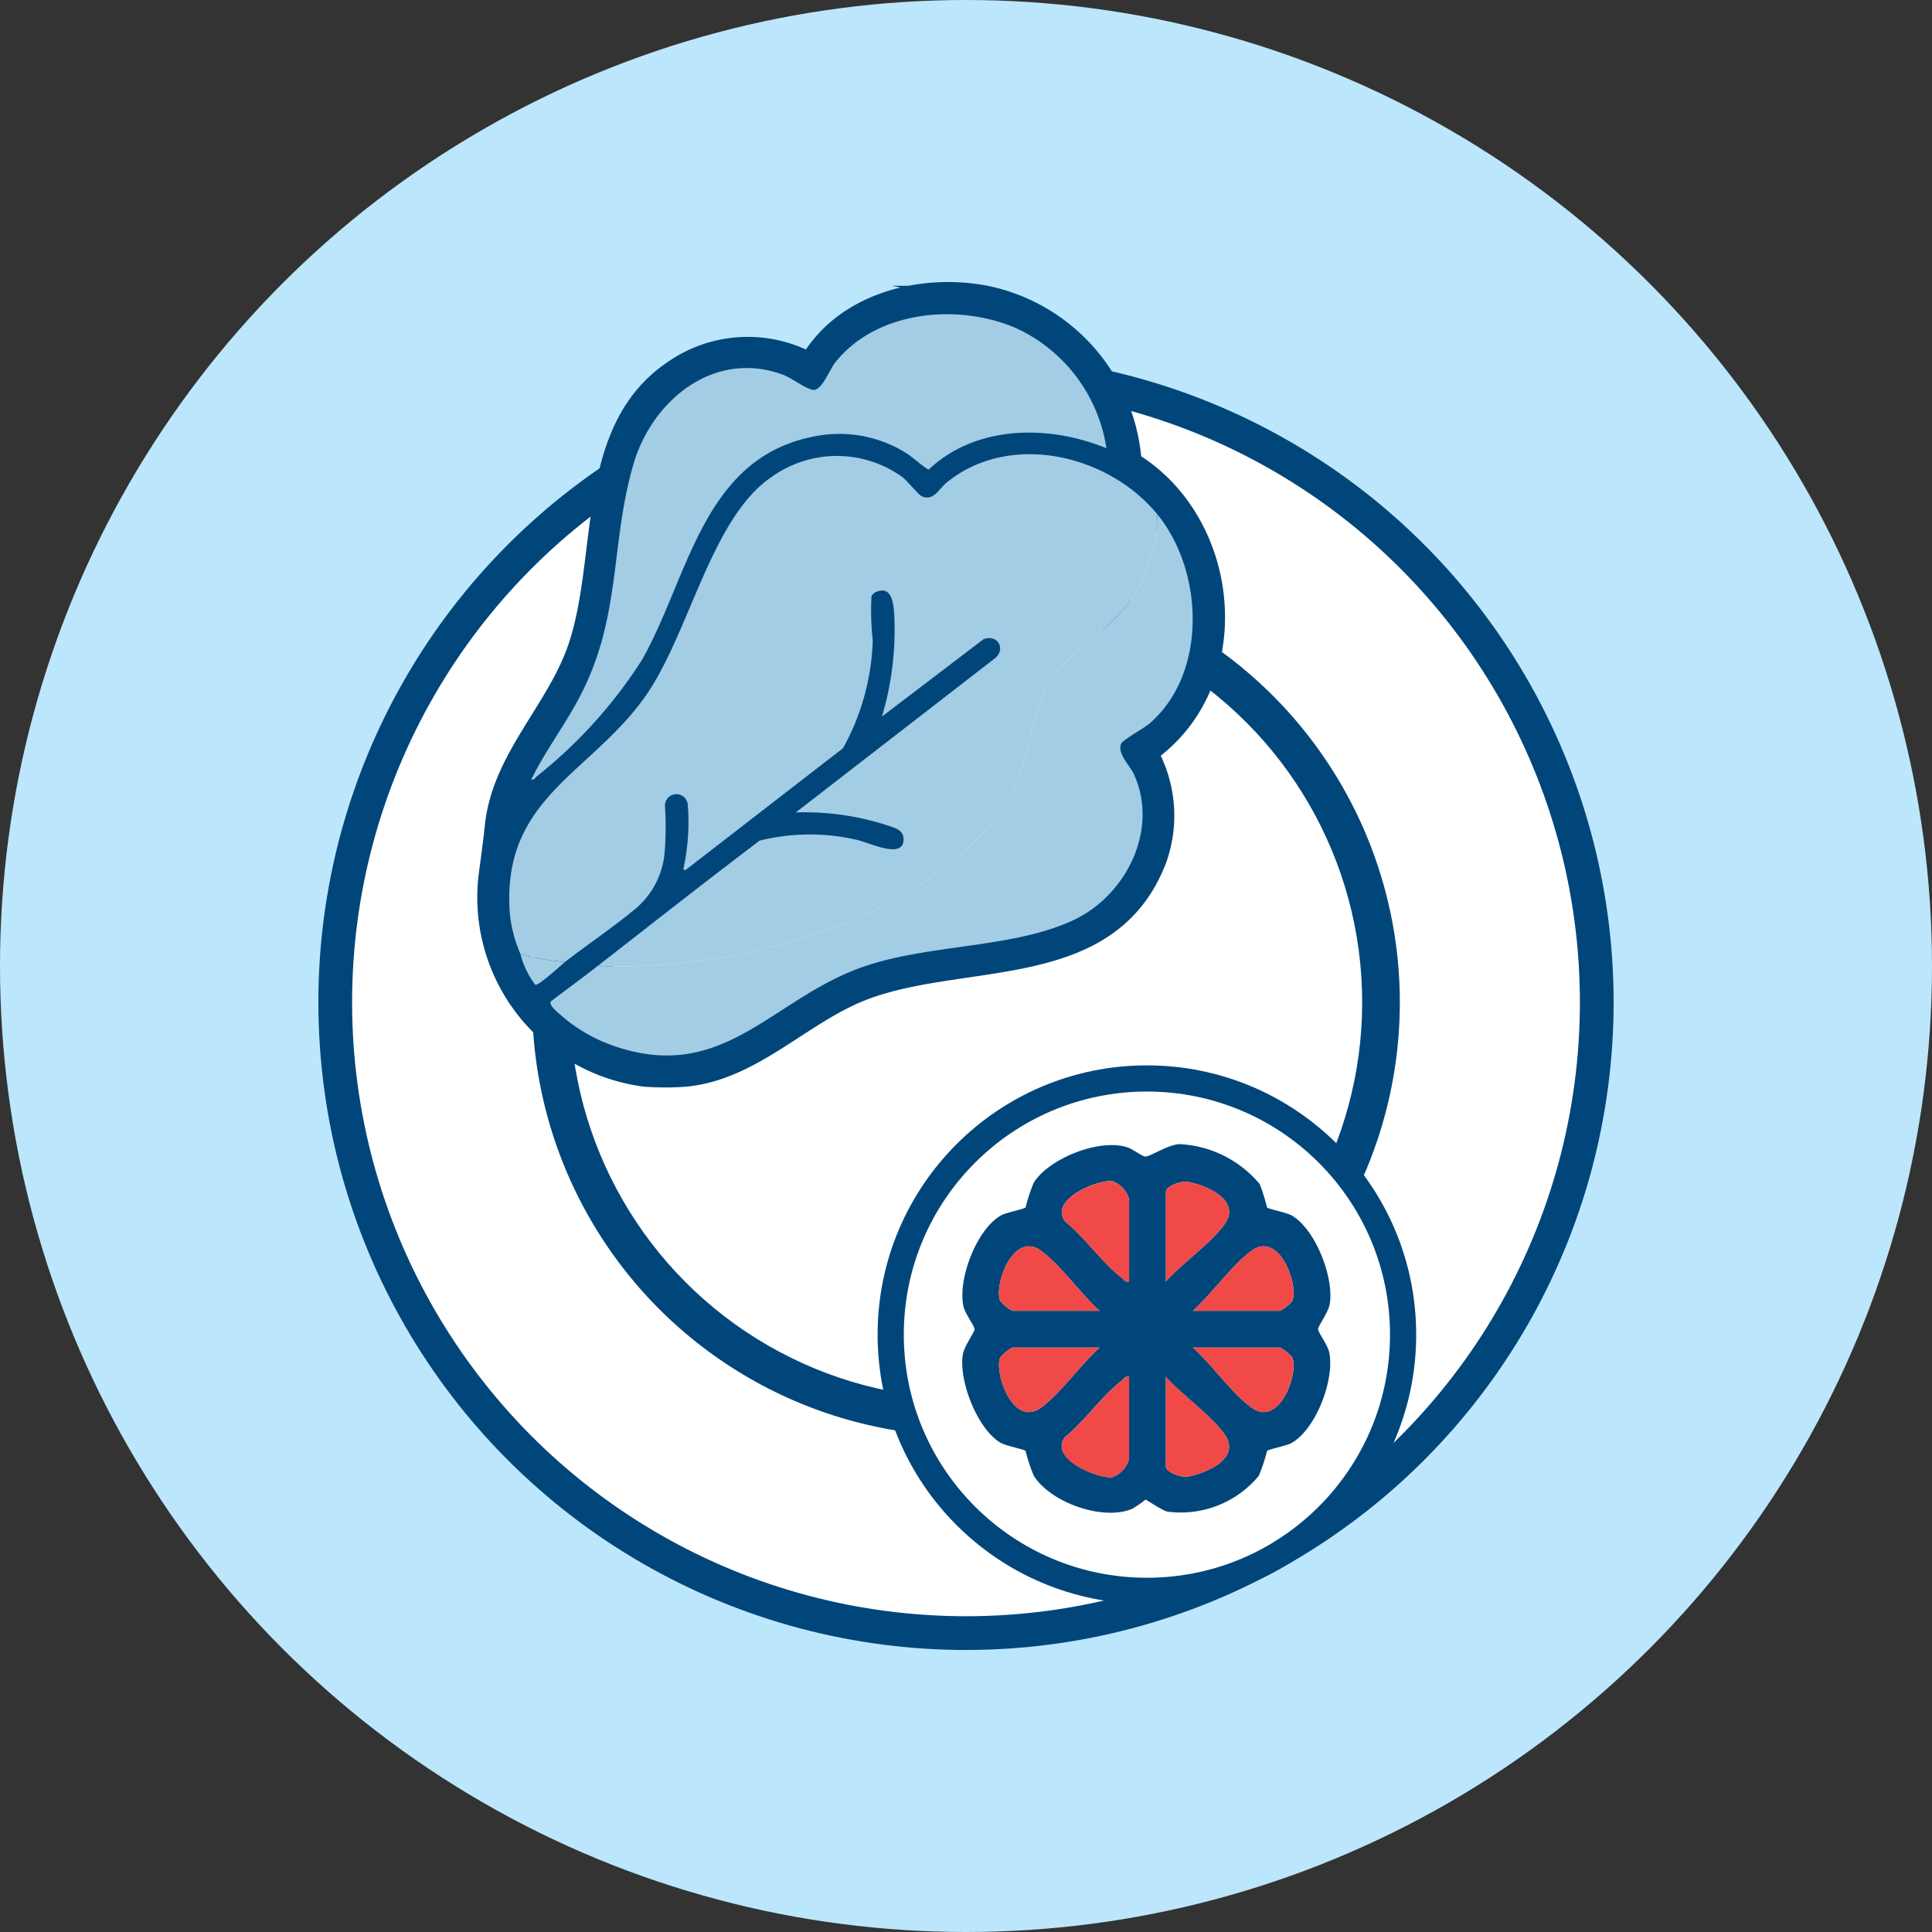
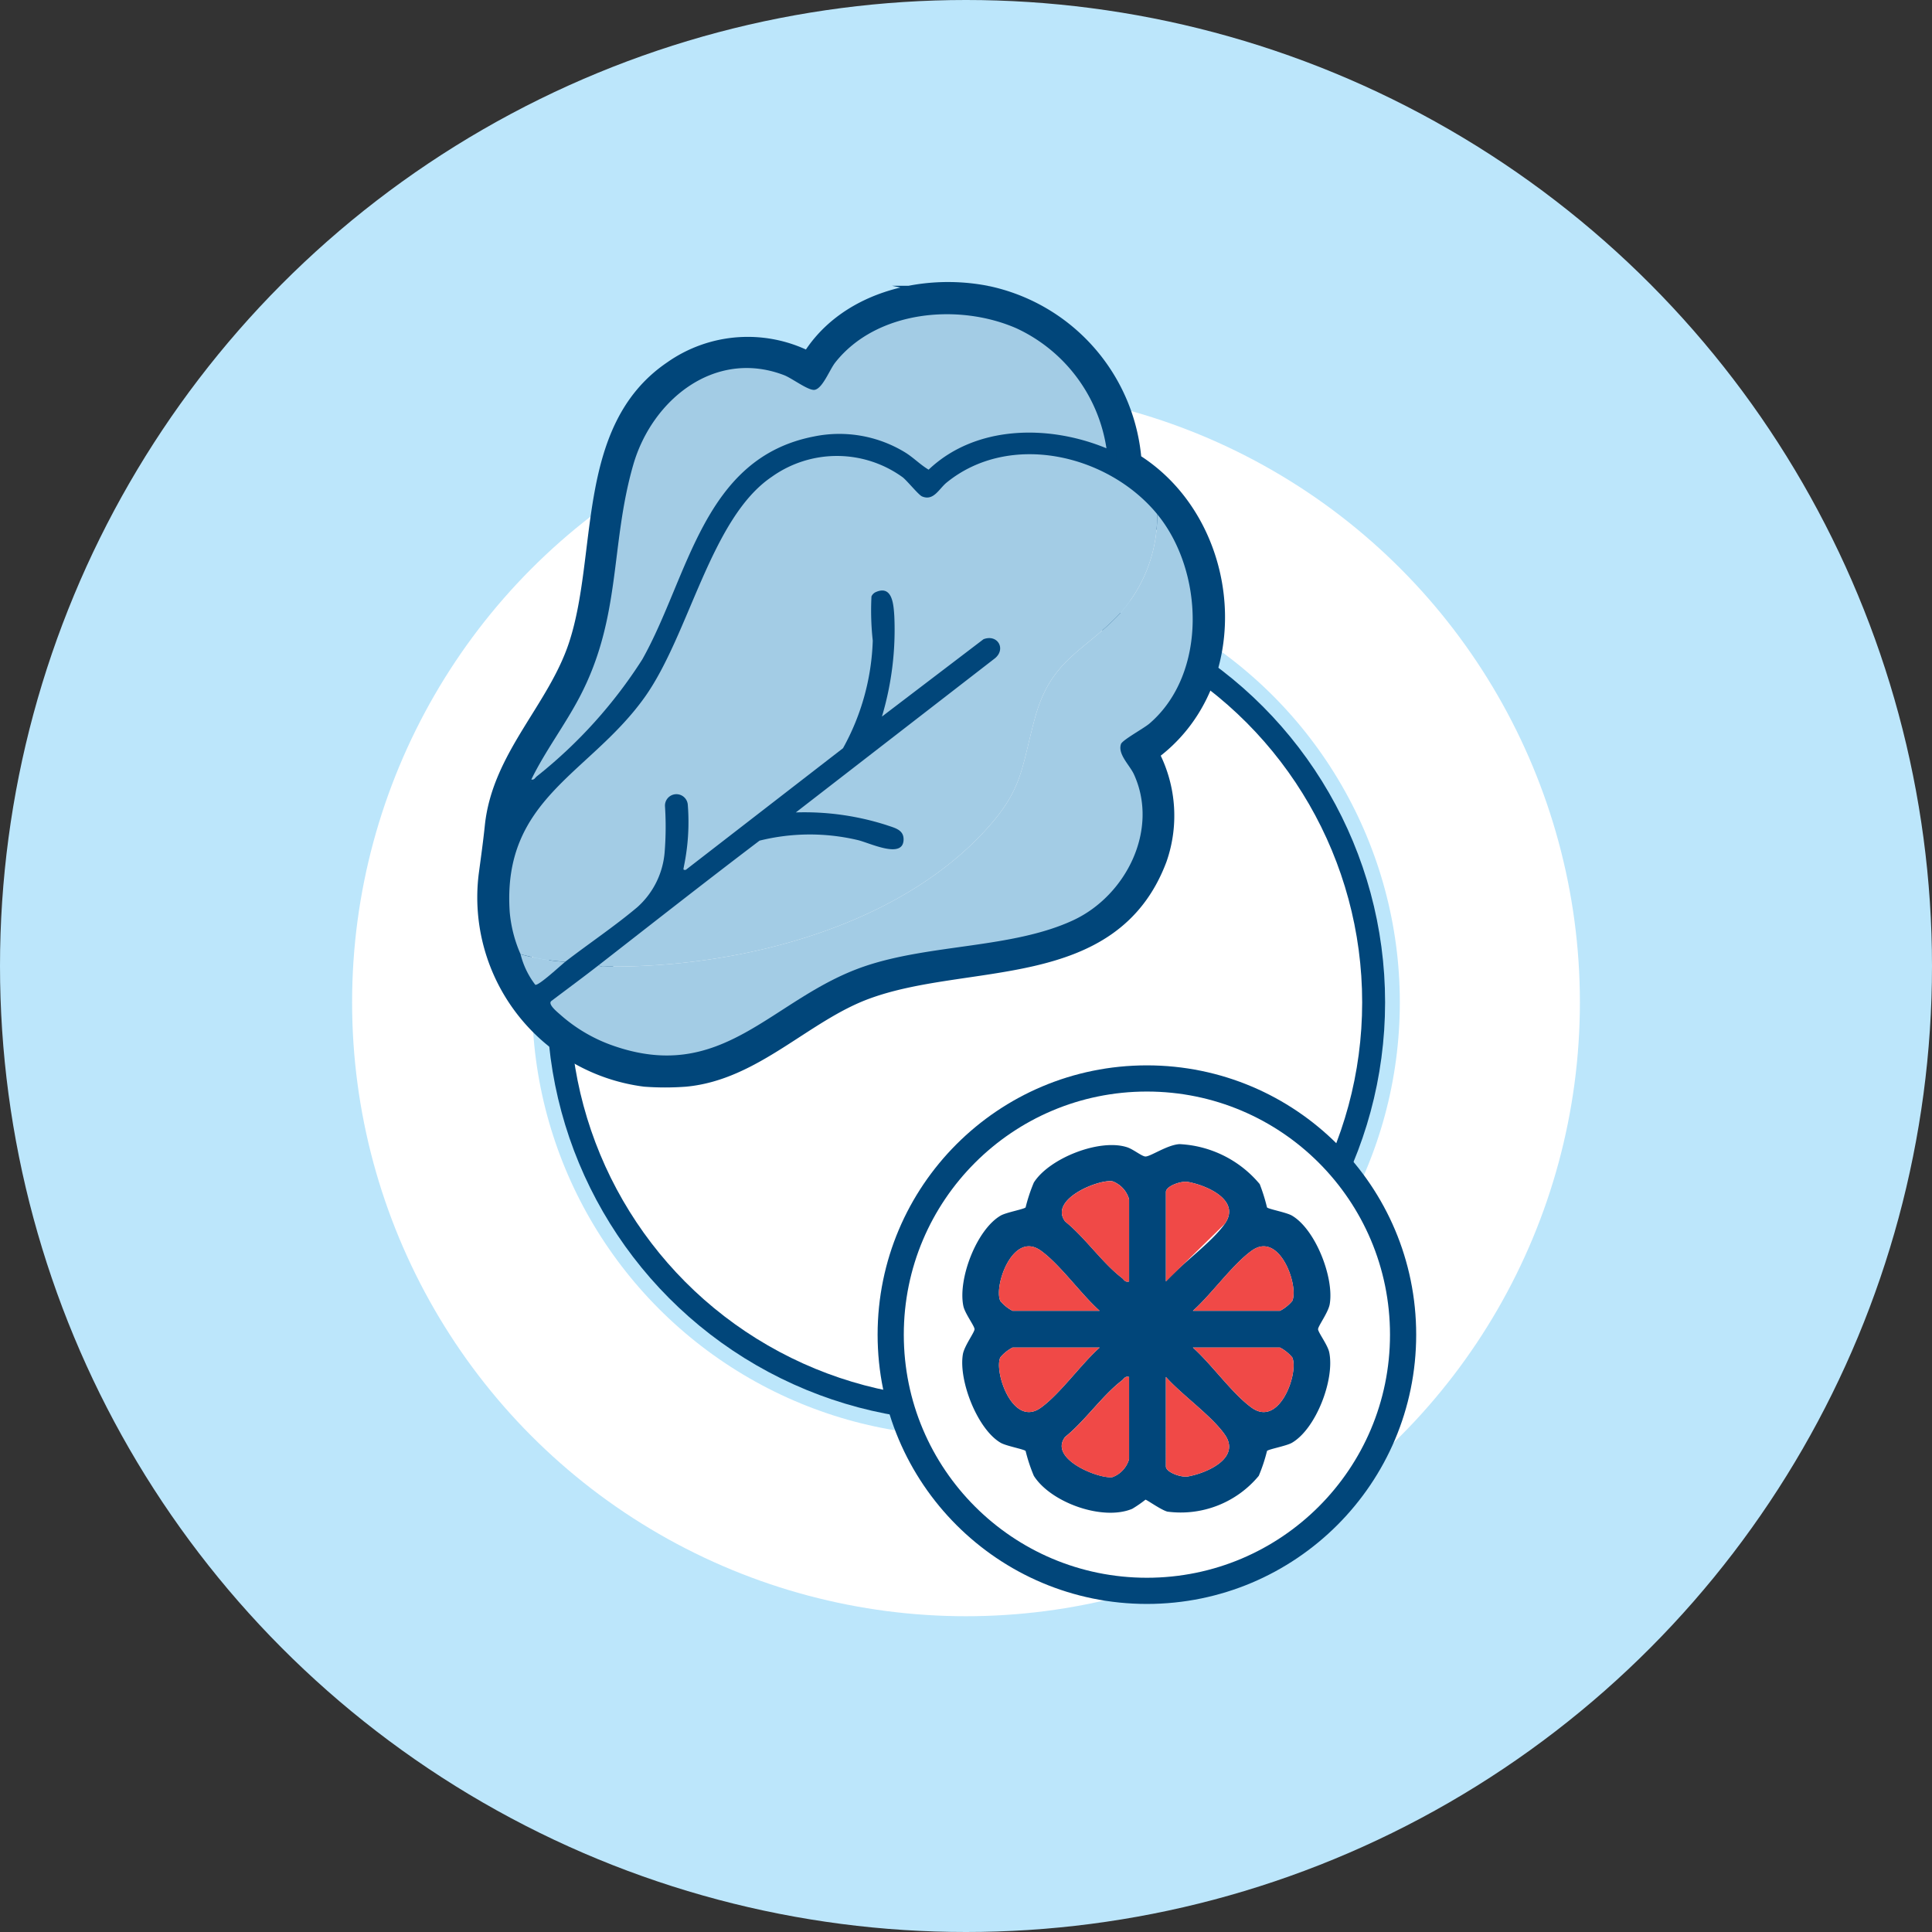
<svg xmlns="http://www.w3.org/2000/svg" width="112" height="112" viewBox="0 0 112 112">
  <rect x="0" y="0" width="112" height="112" fill="#333333" stroke="none" />
  <g id="Group_258" data-name="Group 258" transform="translate(-960 -620.412)">
    <circle id="Ellipse_21" data-name="Ellipse 21" cx="56" cy="56" r="56" transform="translate(960 620.412)" fill="#bce6fb" />
    <g id="Group_257" data-name="Group 257">
-       <circle id="Ellipse_22" data-name="Ellipse 22" cx="36.215" cy="36.215" r="36.215" transform="translate(979.785 642.304)" fill="#01467a" stroke="#01467a" stroke-miterlimit="10" stroke-width="2.657" />
      <circle id="Ellipse_23" data-name="Ellipse 23" cx="23.631" cy="23.631" r="23.631" transform="translate(992.369 654.888)" fill="#fff" stroke="#01467a" stroke-miterlimit="10" stroke-width="1.329" />
      <g id="Ellipse_24" data-name="Ellipse 24" transform="translate(990.851 653.369)" fill="none" stroke="#fff" stroke-miterlimit="10" stroke-width="10.439">
        <circle cx="25.149" cy="25.149" r="25.149" stroke="none" />
        <circle cx="25.149" cy="25.149" r="30.369" fill="none" />
      </g>
      <g id="Group_256" data-name="Group 256">
        <circle id="Ellipse_25" data-name="Ellipse 25" cx="14.852" cy="14.852" r="14.852" transform="translate(1011.635 682.931)" fill="#fff" stroke="#01467a" stroke-miterlimit="10" stroke-width="1.518" />
        <path id="Path_528" data-name="Path 528" d="M1014.282,691.283c.545-.111,1.654-2,2.138-2.556,9.529-10.922,27.345-.615,22.615,13.067-4.83,13.971-26.121,11.272-25.82-5.754A22.679,22.679,0,0,1,1014.282,691.283Zm19.167-.878a10.54,10.54,0,0,0-.425-1.35,6.46,6.46,0,0,0-4.647-2.317c-.722.04-1.709.74-1.987.717-.213-.018-.7-.418-1.046-.533-1.6-.526-4.523.635-5.414,2.043a9.57,9.57,0,0,0-.477,1.44c-.076.1-1.123.288-1.446.476-1.4.816-2.488,3.68-2.163,5.244.09.431.648,1.16.648,1.342s-.594.969-.676,1.454c-.258,1.521.842,4.346,2.191,5.131.323.188,1.37.372,1.446.476a9.572,9.572,0,0,0,.477,1.44c.98,1.549,3.994,2.632,5.707,1.91a7.146,7.146,0,0,0,.763-.527c.071-.013.878.581,1.269.691a5.876,5.876,0,0,0,5.3-2.074,9.577,9.577,0,0,0,.477-1.44c.076-.1,1.123-.288,1.445-.476,1.4-.816,2.489-3.68,2.163-5.244-.089-.431-.647-1.16-.647-1.341s.594-.97.676-1.455c.26-1.53-.824-4.335-2.192-5.131C1034.572,690.693,1033.524,690.509,1033.449,690.405Z" fill="#fff" />
        <path id="Path_529" data-name="Path 529" d="M1033.449,690.405c.075.1,1.123.288,1.445.476,1.368.8,2.452,3.6,2.192,5.131-.082.485-.676,1.271-.676,1.455s.558.91.647,1.341c.326,1.564-.76,4.428-2.163,5.244-.322.188-1.369.372-1.445.476a9.577,9.577,0,0,1-.477,1.44,5.876,5.876,0,0,1-5.3,2.074c-.391-.11-1.2-.7-1.269-.691a7.146,7.146,0,0,1-.763.527c-1.713.722-4.727-.361-5.707-1.91a9.572,9.572,0,0,1-.477-1.44c-.076-.1-1.123-.288-1.446-.476-1.349-.785-2.449-3.61-2.191-5.131.082-.485.676-1.27.676-1.454s-.558-.911-.648-1.342c-.325-1.564.761-4.428,2.163-5.244.323-.188,1.37-.372,1.446-.476a9.57,9.57,0,0,1,.477-1.44c.891-1.408,3.817-2.569,5.414-2.043.35.115.833.515,1.046.533.278.023,1.265-.677,1.987-.717a6.46,6.46,0,0,1,4.647,2.317A10.54,10.54,0,0,1,1033.449,690.405Zm-7.994,4.291v-4.759a1.571,1.571,0,0,0-.958-1.044c-.793-.139-3.716,1.044-2.748,2.33,1.136.91,2.154,2.4,3.278,3.261C1025.171,694.594,1025.207,694.758,1025.455,694.7Zm2.134,0c.925-1.04,2.649-2.247,3.414-3.338.951-1.358-1.023-2.226-2.131-2.428-.41-.075-1.283.245-1.283.58Zm-3.841,1.705c-1.074-.955-2.288-2.68-3.408-3.486-1.625-1.17-2.745,2.056-2.351,2.916a2.3,2.3,0,0,0,.709.57Zm5.406,0h5.05a2.314,2.314,0,0,0,.709-.57c.394-.86-.727-4.086-2.351-2.916C1031.442,693.721,1030.227,695.446,1029.154,696.4Zm-5.406,2.131h-5.05a2.317,2.317,0,0,0-.709.57c-.377.824.718,4.093,2.351,2.916C1021.46,701.212,1022.674,699.487,1023.748,698.532Zm5.406,0c1.073.955,2.288,2.68,3.408,3.486,1.624,1.171,2.745-2.056,2.351-2.916a2.329,2.329,0,0,0-.709-.57Zm-3.7,1.705c-.248-.062-.284.1-.428.212-1.124.86-2.142,2.351-3.278,3.261-.994,1.287,2,2.462,2.748,2.33a1.572,1.572,0,0,0,.958-1.043Zm2.134,0v5.186c0,.335.873.655,1.283.58,1.108-.2,3.082-1.07,2.131-2.427C1030.238,702.484,1028.514,701.277,1027.589,700.237Z" fill="#01467a" />
        <path id="Path_530" data-name="Path 530" d="M1025.455,694.7c-.248.062-.284-.1-.428-.212-1.124-.86-2.142-2.351-3.278-3.261-.968-1.286,1.955-2.469,2.748-2.33a1.571,1.571,0,0,1,.958,1.044Z" fill="#f04947" />
        <path id="Path_531" data-name="Path 531" d="M1025.455,700.237V705a1.572,1.572,0,0,1-.958,1.043c-.747.132-3.742-1.043-2.748-2.33,1.136-.91,2.154-2.4,3.278-3.261C1025.171,700.34,1025.207,700.175,1025.455,700.237Z" fill="#f04947" />
        <path id="Path_532" data-name="Path 532" d="M1023.748,696.4h-5.05a2.3,2.3,0,0,1-.709-.57c-.394-.86.726-4.086,2.351-2.916C1021.46,693.721,1022.674,695.446,1023.748,696.4Z" fill="#f04947" />
        <path id="Path_533" data-name="Path 533" d="M1029.154,696.4c1.073-.955,2.288-2.68,3.408-3.486,1.624-1.17,2.745,2.056,2.351,2.916a2.314,2.314,0,0,1-.709.57Z" fill="#f04947" />
        <path id="Path_534" data-name="Path 534" d="M1029.154,698.532h5.05a2.329,2.329,0,0,1,.709.57c.394.86-.727,4.087-2.351,2.916C1031.442,701.212,1030.227,699.487,1029.154,698.532Z" fill="#f04947" />
        <path id="Path_535" data-name="Path 535" d="M1023.748,698.532c-1.074.955-2.288,2.68-3.408,3.486-1.633,1.177-2.728-2.092-2.351-2.916a2.317,2.317,0,0,1,.709-.57Z" fill="#f04947" />
-         <path id="Path_536" data-name="Path 536" d="M1027.589,694.7V689.51c0-.335.873-.655,1.283-.58,1.108.2,3.082,1.07,2.131,2.428C1030.238,692.449,1028.514,693.656,1027.589,694.7Z" fill="#f04947" />
+         <path id="Path_536" data-name="Path 536" d="M1027.589,694.7V689.51c0-.335.873-.655,1.283-.58,1.108.2,3.082,1.07,2.131,2.428Z" fill="#f04947" />
        <path id="Path_537" data-name="Path 537" d="M1027.589,700.237c.925,1.04,2.649,2.247,3.414,3.339.951,1.357-1.023,2.225-2.131,2.427-.41.075-1.283-.245-1.283-.58Z" fill="#f04947" />
      </g>
      <path id="Path_538" data-name="Path 538" d="M999.716,682.841a15.73,15.73,0,0,1-2.318,0,10.493,10.493,0,0,1-9.083-11.678c.13-.972.256-1.866.358-2.844.417-4,3.613-6.733,4.848-10.456,1.735-5.233.368-12.5,5.47-15.968a7.551,7.551,0,0,1,7.938-.482c2-3.462,6.5-4.61,10.263-3.865a10.635,10.635,0,0,1,8.421,9.647c5.824,3.551,6.68,12.807.949,16.857a7.516,7.516,0,0,1,.524,6.124c-2.7,7.186-11.028,5.43-16.9,7.6C1006.56,679.112,1003.683,682.476,999.716,682.841Zm24.426-36.446a9.183,9.183,0,0,0-5.2-6.949c-3.37-1.483-8.141-1.049-10.528,1.979-.319.4-.726,1.5-1.188,1.579-.358.064-1.318-.678-1.783-.854-4.02-1.528-7.654,1.454-8.734,5.2-1.344,4.666-.676,8.816-3.1,13.444-.86,1.643-2,3.137-2.81,4.8.168.038.211-.1.312-.178a27.6,27.6,0,0,0,6.122-6.785c2.709-4.818,3.508-11.674,9.951-12.923a7.314,7.314,0,0,1,5.271.915c.5.3.881.714,1.376,1.009C1016.564,645.038,1020.81,645.016,1024.142,646.4ZM990.177,675.73a4.842,4.842,0,0,0,.855,1.772c.213.051,1.473-1.13,1.73-1.328,1.378-1.061,2.849-2.045,4.181-3.165a4.788,4.788,0,0,0,1.589-3.215,18.427,18.427,0,0,0,.018-2.641.662.662,0,1,1,1.323-.069,12.645,12.645,0,0,1-.226,3.556c-.014.132-.091.233.112.2l9.111-7.049a13.724,13.724,0,0,0,1.725-6.236,15.919,15.919,0,0,1-.075-2.564.5.5,0,0,1,.273-.261c.946-.4,1.009.762,1.051,1.4a17.592,17.592,0,0,1-.717,5.826l5.887-4.484c.816-.312,1.322.563.664,1.106l-11.543,8.935a15.6,15.6,0,0,1,5.24.729c.477.166,1.03.262,1.006.868-.047,1.132-1.995.152-2.68,0a12.07,12.07,0,0,0-5.669.039c-3.127,2.371-6.214,4.8-9.309,7.207-.909.708-1.842,1.394-2.759,2.093-.228.183.364.648.529.8a9.137,9.137,0,0,0,2.9,1.734c6.534,2.38,9.308-2.689,14.708-4.538,3.816-1.307,8.588-1.037,12.115-2.677,3.062-1.423,4.993-5.251,3.521-8.463-.247-.539-.948-1.165-.75-1.752.079-.235,1.322-.906,1.656-1.193,3.377-2.909,3.144-8.848.444-12.135-2.842-3.461-8.544-4.813-12.214-1.824-.438.357-.754,1.086-1.424.8-.2-.085-.848-.891-1.118-1.107a6.5,6.5,0,0,0-7.6-.022c-3.535,2.395-4.769,9.131-7.351,12.76-3.186,4.478-8.28,5.868-7.832,12.465A7.716,7.716,0,0,0,990.177,675.73Zm.579-10.045v.089C990.814,665.744,990.814,665.715,990.756,665.685Z" fill="#01467a" stroke="#01467a" stroke-miterlimit="10" stroke-width="1.139" />
      <path id="Path_539" data-name="Path 539" d="M1027.084,650.218a8.5,8.5,0,0,1-2.137,5.736c-2.117,2.258-4.017,2.651-4.951,6.085-.807,2.967-.688,4.153-2.94,6.581-5.23,5.639-14.383,7.9-21.844,7.822-.15,0-.4.057-.489-.09,3.095-2.411,6.182-4.836,9.309-7.207a12.07,12.07,0,0,1,5.669-.039c.685.151,2.633,1.131,2.68,0,.024-.606-.529-.7-1.006-.868a15.6,15.6,0,0,0-5.24-.729l11.543-8.935c.658-.543.152-1.418-.664-1.106l-5.887,4.484a17.592,17.592,0,0,0,.717-5.826c-.042-.633-.1-1.8-1.051-1.4a.5.5,0,0,0-.273.261,15.919,15.919,0,0,0,.075,2.564,13.724,13.724,0,0,1-1.725,6.236l-9.111,7.049c-.2.033-.126-.068-.112-.2a12.645,12.645,0,0,0,.226-3.556.662.662,0,1,0-1.323.069,18.427,18.427,0,0,1-.018,2.641,4.788,4.788,0,0,1-1.589,3.215c-1.332,1.12-2.8,2.1-4.181,3.165a12.667,12.667,0,0,1-2.585-.444,7.716,7.716,0,0,1-.628-2.441c-.448-6.6,4.646-7.987,7.832-12.465,2.582-3.629,3.816-10.365,7.351-12.76a6.5,6.5,0,0,1,7.6.022c.27.216.918,1.022,1.118,1.107.67.287.986-.442,1.424-.8C1018.54,645.405,1024.242,646.757,1027.084,650.218Z" fill="#a3cce5" />
      <path id="Path_540" data-name="Path 540" d="M994.723,676.352c.093.147.339.089.489.09,7.461.078,16.614-2.183,21.844-7.822,2.252-2.428,2.133-3.614,2.94-6.581.934-3.434,2.834-3.827,4.951-6.085a8.5,8.5,0,0,0,2.137-5.736c2.7,3.287,2.933,9.226-.444,12.135-.334.287-1.577.958-1.656,1.193-.2.587.5,1.213.75,1.752,1.472,3.212-.459,7.04-3.521,8.463-3.527,1.64-8.3,1.37-12.115,2.677-5.4,1.849-8.174,6.918-14.708,4.538a9.137,9.137,0,0,1-2.9-1.734c-.165-.149-.757-.614-.529-.8C992.881,677.746,993.814,677.06,994.723,676.352Z" fill="#a3cce5" />
      <path id="Path_541" data-name="Path 541" d="M1024.142,646.4c-3.332-1.379-7.578-1.357-10.309,1.239-.495-.295-.881-.706-1.376-1.009a7.314,7.314,0,0,0-5.271-.915c-6.443,1.249-7.242,8.1-9.951,12.923a27.6,27.6,0,0,1-6.122,6.785c-.1.083-.144.216-.312.178.809-1.661,1.95-3.155,2.81-4.8,2.423-4.628,1.755-8.778,3.1-13.444,1.08-3.75,4.714-6.732,8.734-5.2.465.176,1.425.918,1.783.854.462-.083.869-1.175,1.188-1.579,2.387-3.028,7.158-3.462,10.528-1.979A9.183,9.183,0,0,1,1024.142,646.4Z" fill="#a3cce5" />
      <path id="Path_542" data-name="Path 542" d="M992.762,676.174c-.257.2-1.517,1.379-1.73,1.328a4.842,4.842,0,0,1-.855-1.772A12.667,12.667,0,0,0,992.762,676.174Z" fill="#a3cce5" />
      <path id="Path_543" data-name="Path 543" d="M990.756,665.685c.058.03.058.059,0,.089Z" fill="#135383" />
    </g>
  </g>
</svg>